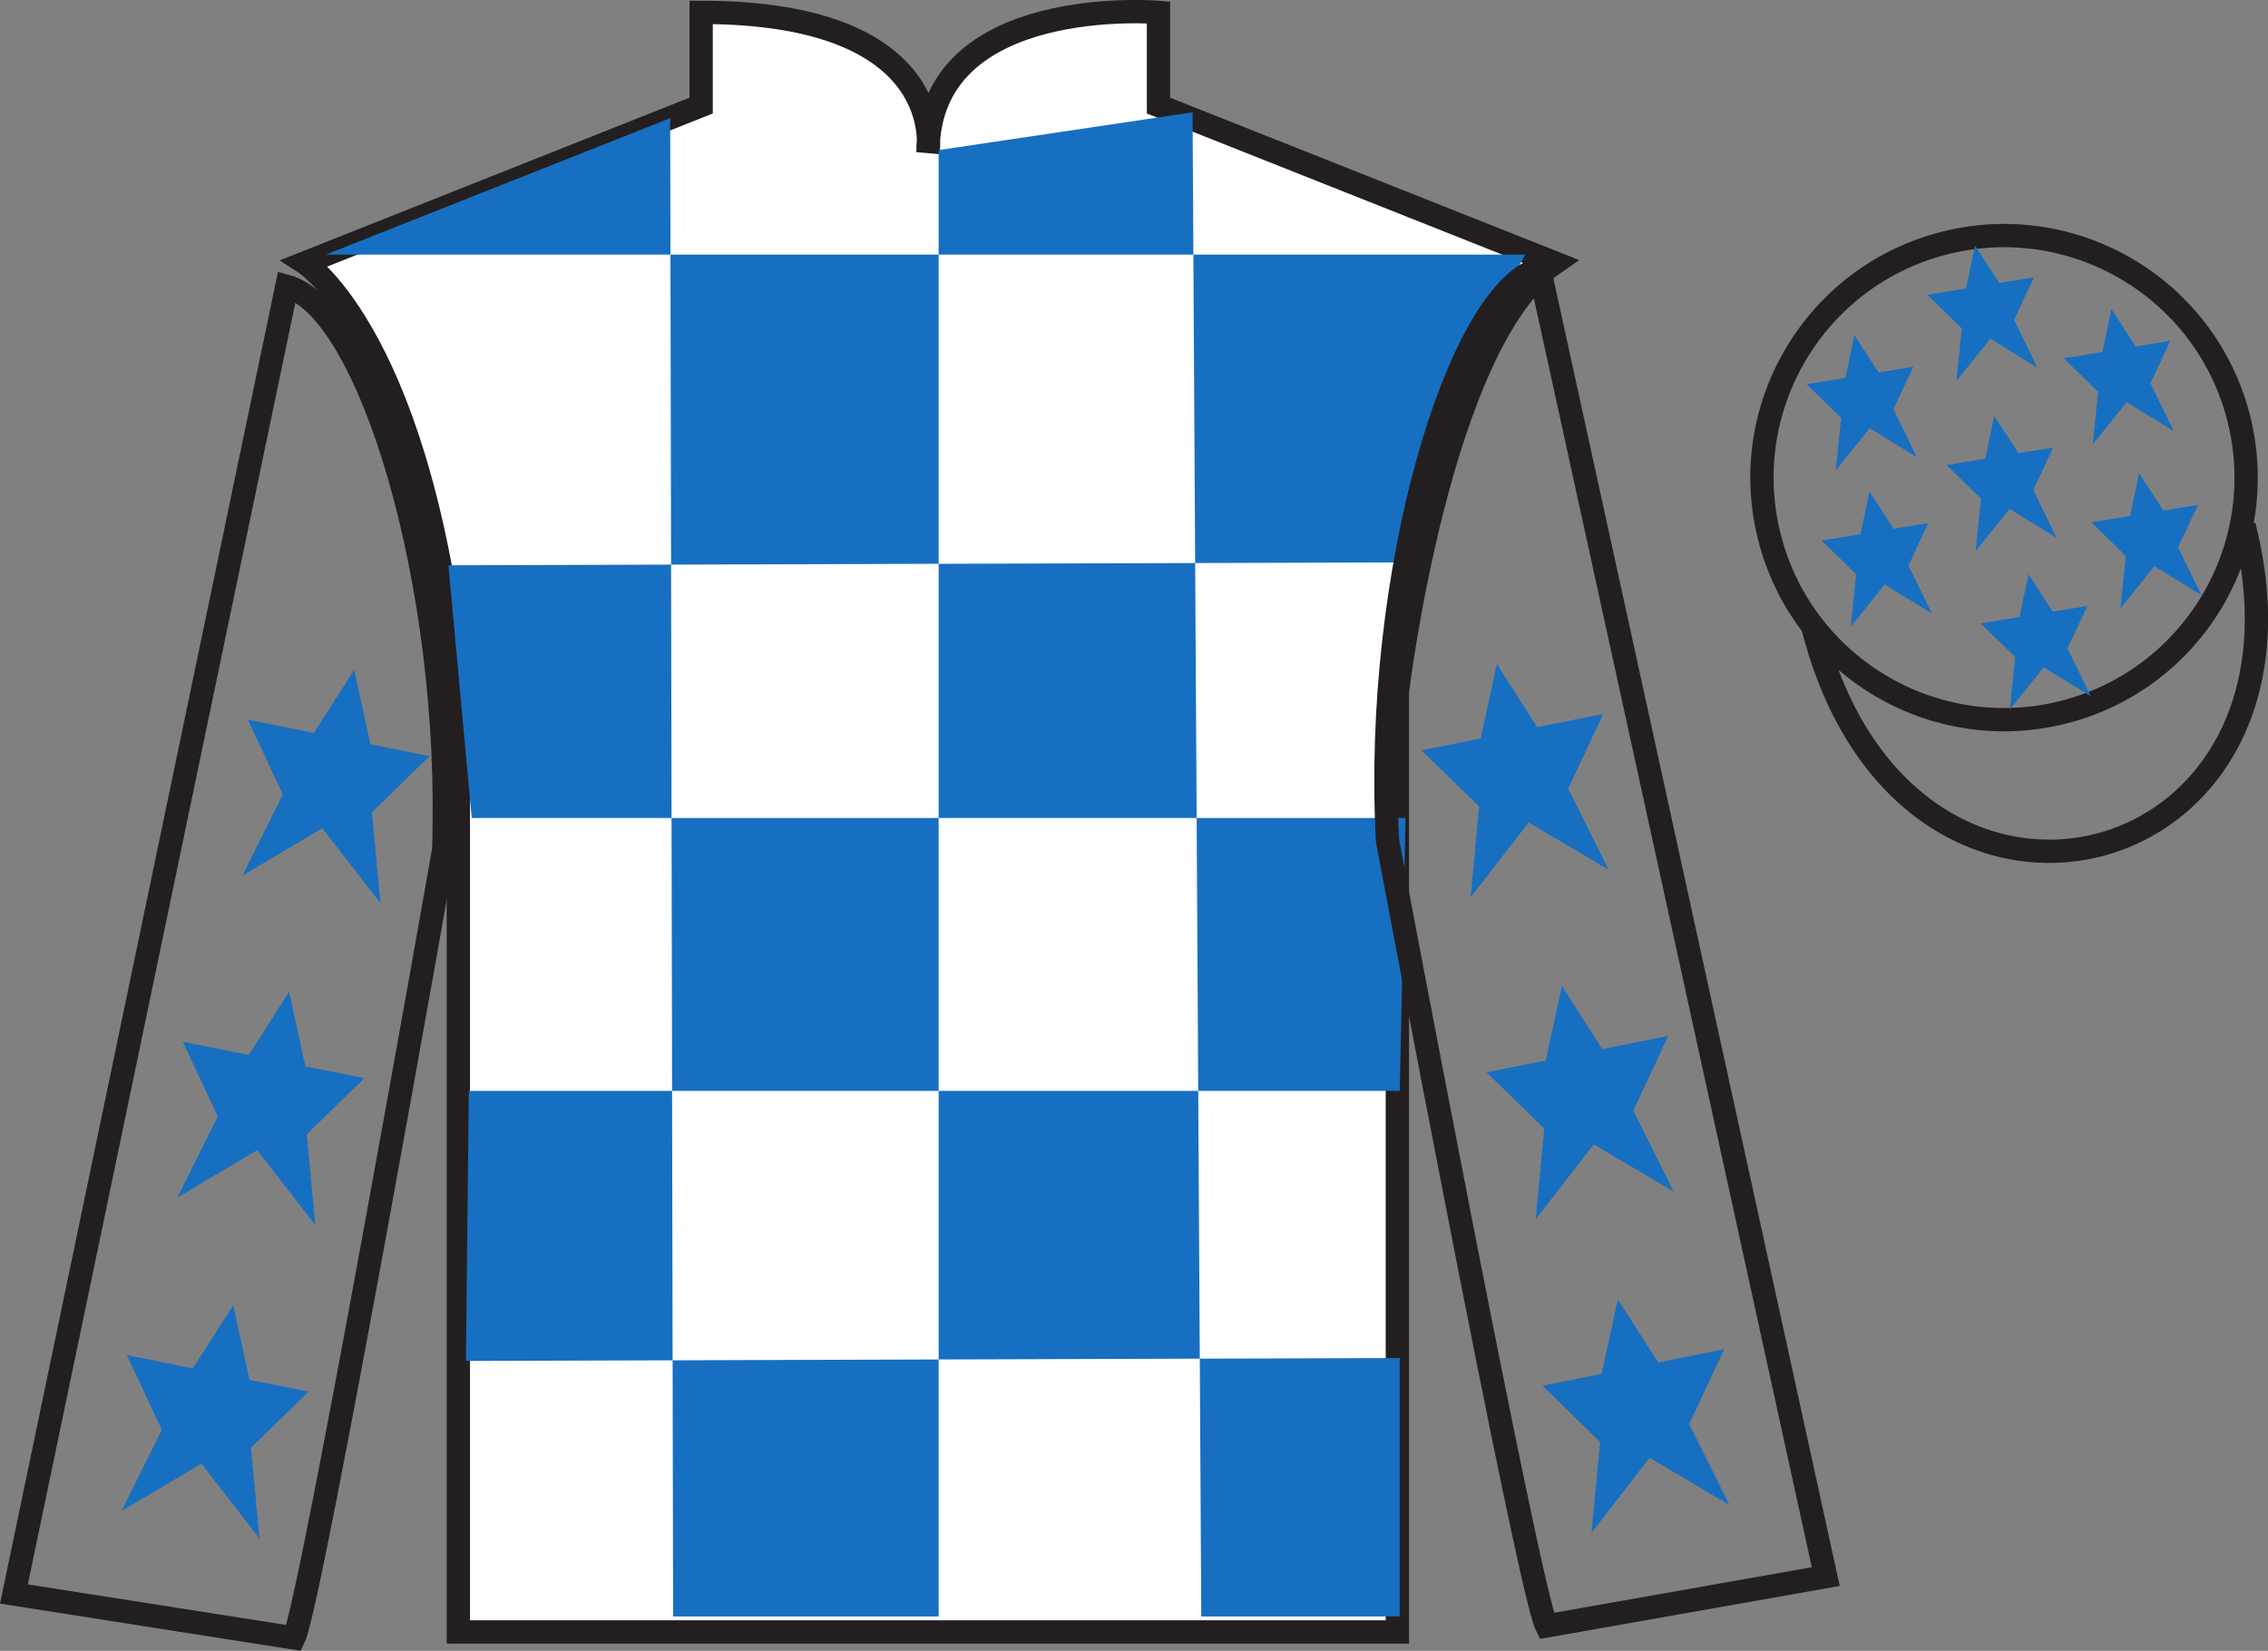
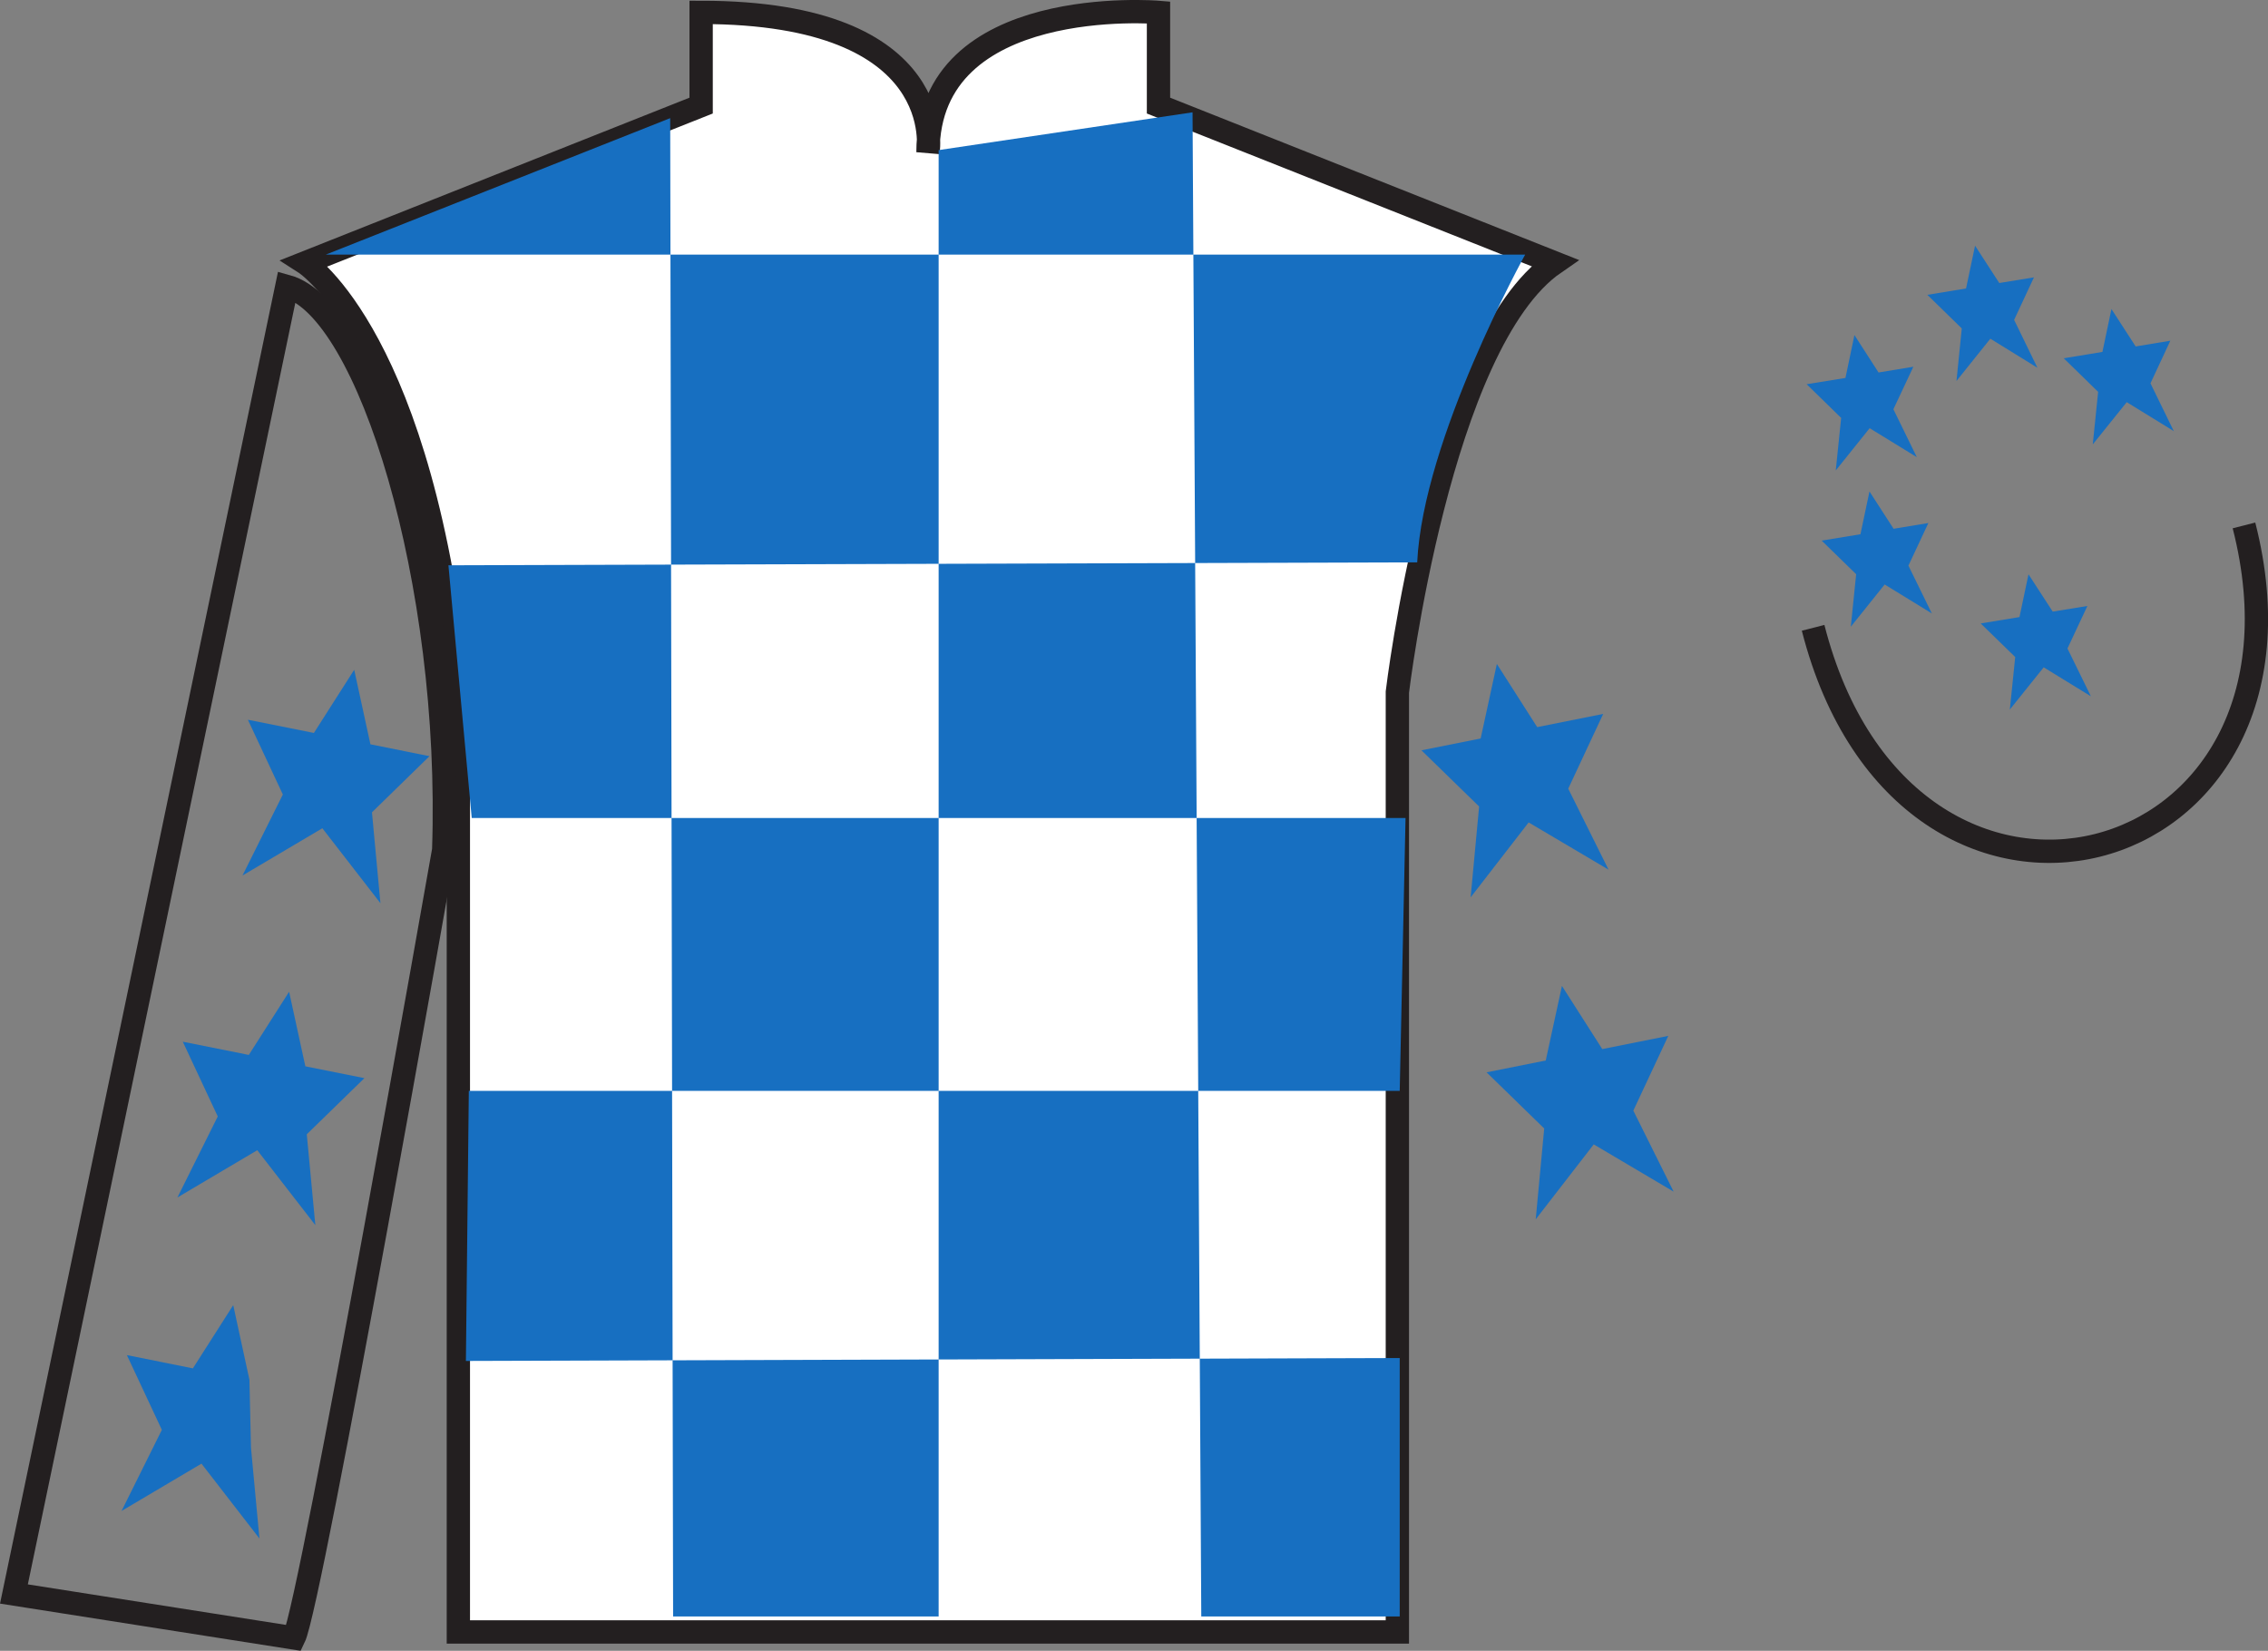
<svg xmlns="http://www.w3.org/2000/svg" width="97.32pt" height="70.84pt" viewBox="0 0 97.32 70.84" version="1.1">
  <rect x="0" y="0" width="97.32" height="70.84" fill="#808080" stroke="none" />
  <g id="surface0">
    <path style=" stroke:none;fill-rule:nonzero;fill:rgb(100%,100%,100%);fill-opacity:1;" d="M 13.086 11.281 C 13.086 11.281 18.168 14.531 19.668 29.867 C 19.668 29.867 19.668 44.867 19.668 70.031 L 59.961 70.031 L 59.961 29.699 C 59.961 29.699 61.75 14.699 66.711 11.281 L 49.711 4.531 L 49.711 0.531 C 49.711 0.531 39.82 -0.301 39.82 6.531 C 39.82 6.531 40.836 0.531 30.086 0.531 L 30.086 4.531 L 13.086 11.281 " />
    <path style="fill:none;stroke-width:10;stroke-linecap:butt;stroke-linejoin:miter;stroke:rgb(13.73%,12.16%,12.549%);stroke-opacity:1;stroke-miterlimit:4;" d="M 130.859 595.587 C 130.859 595.587 181.68 563.087 196.68 409.728 C 196.68 409.728 196.68 259.728 196.68 8.088 L 599.609 8.088 L 599.609 411.408 C 599.609 411.408 617.5 561.408 667.109 595.587 L 497.109 663.087 L 497.109 703.087 C 497.109 703.087 398.203 711.408 398.203 643.087 C 398.203 643.087 408.359 703.087 300.859 703.087 L 300.859 663.087 L 130.859 595.587 Z M 130.859 595.587 " transform="matrix(0.1,0,0,-0.1,0,70.84)" />
    <path style=" stroke:none;fill-rule:nonzero;fill:rgb(9.02%,43.529%,75.491%);fill-opacity:1;" d="M 28.758 5.07 L 28.883 69.367 L 40.277 69.367 L 40.277 6.441 L 51.172 4.82 L 51.547 69.367 L 60.062 69.367 L 60.062 58.277 L 19.992 58.402 L 20.117 46.812 L 60.062 46.812 L 60.312 35.102 L 20.242 35.102 L 19.242 24.258 L 60.812 24.133 C 61.062 18.84 65.445 10.926 65.445 10.926 L 13.98 10.926 L 28.758 5.07 " />
    <path style="fill:none;stroke-width:10;stroke-linecap:butt;stroke-linejoin:miter;stroke:rgb(13.73%,12.16%,12.549%);stroke-opacity:1;stroke-miterlimit:4;" d="M 126.133 5.509 C 133.516 20.587 190.391 343.634 190.391 343.634 C 194.297 458.673 158.164 575.861 123.086 585.509 L 5.977 24.377 L 126.133 5.509 Z M 126.133 5.509 " transform="matrix(0.1,0,0,-0.1,0,70.84)" />
-     <path style="fill:none;stroke-width:10;stroke-linecap:butt;stroke-linejoin:miter;stroke:rgb(13.73%,12.16%,12.549%);stroke-opacity:1;stroke-miterlimit:4;" d="M 783.438 31.837 L 660.508 593.166 C 625.625 582.853 589.258 462.502 595.391 347.541 C 595.391 347.541 655.977 25.587 663.633 10.666 L 783.438 31.837 Z M 783.438 31.837 " transform="matrix(0.1,0,0,-0.1,0,70.84)" />
-     <path style="fill:none;stroke-width:10;stroke-linecap:butt;stroke-linejoin:miter;stroke:rgb(13.73%,12.16%,12.549%);stroke-opacity:1;stroke-miterlimit:4;" d="M 885.625 402.814 C 941.172 416.994 974.727 473.556 960.586 529.103 C 946.406 584.689 889.844 618.244 834.258 604.064 C 778.672 589.884 745.117 533.322 759.297 477.775 C 773.477 422.189 830.039 388.634 885.625 402.814 Z M 885.625 402.814 " transform="matrix(0.1,0,0,-0.1,0,70.84)" />
    <path style="fill:none;stroke-width:10;stroke-linecap:butt;stroke-linejoin:miter;stroke:rgb(13.73%,12.16%,12.549%);stroke-opacity:1;stroke-miterlimit:4;" d="M 778.008 438.986 C 817.734 283.361 1001.68 330.939 962.891 482.931 " transform="matrix(0.1,0,0,-0.1,0,70.84)" />
    <path style=" stroke:none;fill-rule:nonzero;fill:rgb(9.02%,43.529%,75.491%);fill-opacity:1;" d="M 12.406 42.559 L 10.676 45.27 L 7.844 44.703 L 9.344 47.91 L 7.613 51.387 L 11.039 49.359 L 13.531 52.574 L 13.164 48.676 L 15.637 46.266 L 13.102 45.758 L 12.406 42.559 " />
-     <path style=" stroke:none;fill-rule:nonzero;fill:rgb(9.02%,43.529%,75.491%);fill-opacity:1;" d="M 10.008 56.008 L 8.277 58.719 L 5.445 58.152 L 6.945 61.359 L 5.215 64.84 L 8.645 62.809 L 11.133 66.023 L 10.77 62.129 L 13.242 59.715 L 10.703 59.207 L 10.008 56.008 " />
+     <path style=" stroke:none;fill-rule:nonzero;fill:rgb(9.02%,43.529%,75.491%);fill-opacity:1;" d="M 10.008 56.008 L 8.277 58.719 L 5.445 58.152 L 6.945 61.359 L 5.215 64.84 L 8.645 62.809 L 11.133 66.023 L 10.77 62.129 L 10.703 59.207 L 10.008 56.008 " />
    <path style=" stroke:none;fill-rule:nonzero;fill:rgb(9.02%,43.529%,75.491%);fill-opacity:1;" d="M 15.199 28.742 L 13.469 31.453 L 10.637 30.887 L 12.137 34.094 L 10.406 37.57 L 13.832 35.543 L 16.324 38.758 L 15.961 34.859 L 18.43 32.449 L 15.895 31.941 L 15.199 28.742 " />
    <path style=" stroke:none;fill-rule:nonzero;fill:rgb(9.02%,43.529%,75.491%);fill-opacity:1;" d="M 67.023 42.309 L 68.754 45.02 L 71.586 44.453 L 70.086 47.66 L 71.816 51.137 L 68.387 49.109 L 65.898 52.324 L 66.262 48.426 L 63.789 46.016 L 66.328 45.508 L 67.023 42.309 " />
-     <path style=" stroke:none;fill-rule:nonzero;fill:rgb(9.02%,43.529%,75.491%);fill-opacity:1;" d="M 69.422 55.758 L 71.152 58.469 L 73.984 57.902 L 72.484 61.109 L 74.215 64.59 L 70.785 62.559 L 68.293 65.773 L 68.66 61.879 L 66.188 59.465 L 68.727 58.957 L 69.422 55.758 " />
    <path style=" stroke:none;fill-rule:nonzero;fill:rgb(9.02%,43.529%,75.491%);fill-opacity:1;" d="M 64.23 28.492 L 65.961 31.203 L 68.793 30.637 L 67.293 33.844 L 69.023 37.32 L 65.594 35.293 L 63.105 38.508 L 63.469 34.609 L 60.996 32.199 L 63.535 31.691 L 64.23 28.492 " />
    <path style=" stroke:none;fill-rule:nonzero;fill:rgb(9.02%,43.529%,75.491%);fill-opacity:1;" d="M 87.043 24.645 L 86.656 26.48 L 84.992 26.754 L 86.473 28.195 L 86.242 30.449 L 87.695 28.637 L 89.719 29.879 L 88.715 27.828 L 89.57 26.004 L 88.082 26.246 L 87.043 24.645 " />
    <path style=" stroke:none;fill-rule:nonzero;fill:rgb(9.02%,43.529%,75.491%);fill-opacity:1;" d="M 90.602 13.262 L 90.215 15.102 L 88.555 15.375 L 90.031 16.816 L 89.801 19.07 L 91.258 17.258 L 93.277 18.5 L 92.277 16.449 L 93.129 14.621 L 91.641 14.867 L 90.602 13.262 " />
-     <path style=" stroke:none;fill-rule:nonzero;fill:rgb(9.02%,43.529%,75.491%);fill-opacity:1;" d="M 91.789 20.305 L 91.402 22.145 L 89.738 22.414 L 91.219 23.859 L 90.988 26.113 L 92.441 24.301 L 94.465 25.543 L 93.461 23.488 L 94.316 21.664 L 92.828 21.91 L 91.789 20.305 " />
    <path style=" stroke:none;fill-rule:nonzero;fill:rgb(9.02%,43.529%,75.491%);fill-opacity:1;" d="M 79.574 14.379 L 79.188 16.219 L 77.523 16.488 L 79.004 17.934 L 78.773 20.188 L 80.227 18.375 L 82.25 19.617 L 81.246 17.562 L 82.102 15.738 L 80.609 15.984 L 79.574 14.379 " />
-     <path style=" stroke:none;fill-rule:nonzero;fill:rgb(9.02%,43.529%,75.491%);fill-opacity:1;" d="M 85.574 17.848 L 85.188 19.684 L 83.527 19.957 L 85.004 21.398 L 84.773 23.652 L 86.23 21.84 L 88.25 23.082 L 87.25 21.031 L 88.102 19.207 L 86.613 19.449 L 85.574 17.848 " />
    <path style=" stroke:none;fill-rule:nonzero;fill:rgb(9.02%,43.529%,75.491%);fill-opacity:1;" d="M 80.219 21.09 L 79.832 22.926 L 78.168 23.199 L 79.648 24.641 L 79.418 26.895 L 80.871 25.082 L 82.895 26.324 L 81.891 24.273 L 82.746 22.445 L 81.254 22.691 L 80.219 21.09 " />
    <path style=" stroke:none;fill-rule:nonzero;fill:rgb(9.02%,43.529%,75.491%);fill-opacity:1;" d="M 84.75 10.543 L 84.363 12.379 L 82.703 12.652 L 84.18 14.094 L 83.953 16.348 L 85.406 14.535 L 87.426 15.781 L 86.426 13.727 L 87.277 11.902 L 85.789 12.145 L 84.75 10.543 " />
  </g>
</svg>